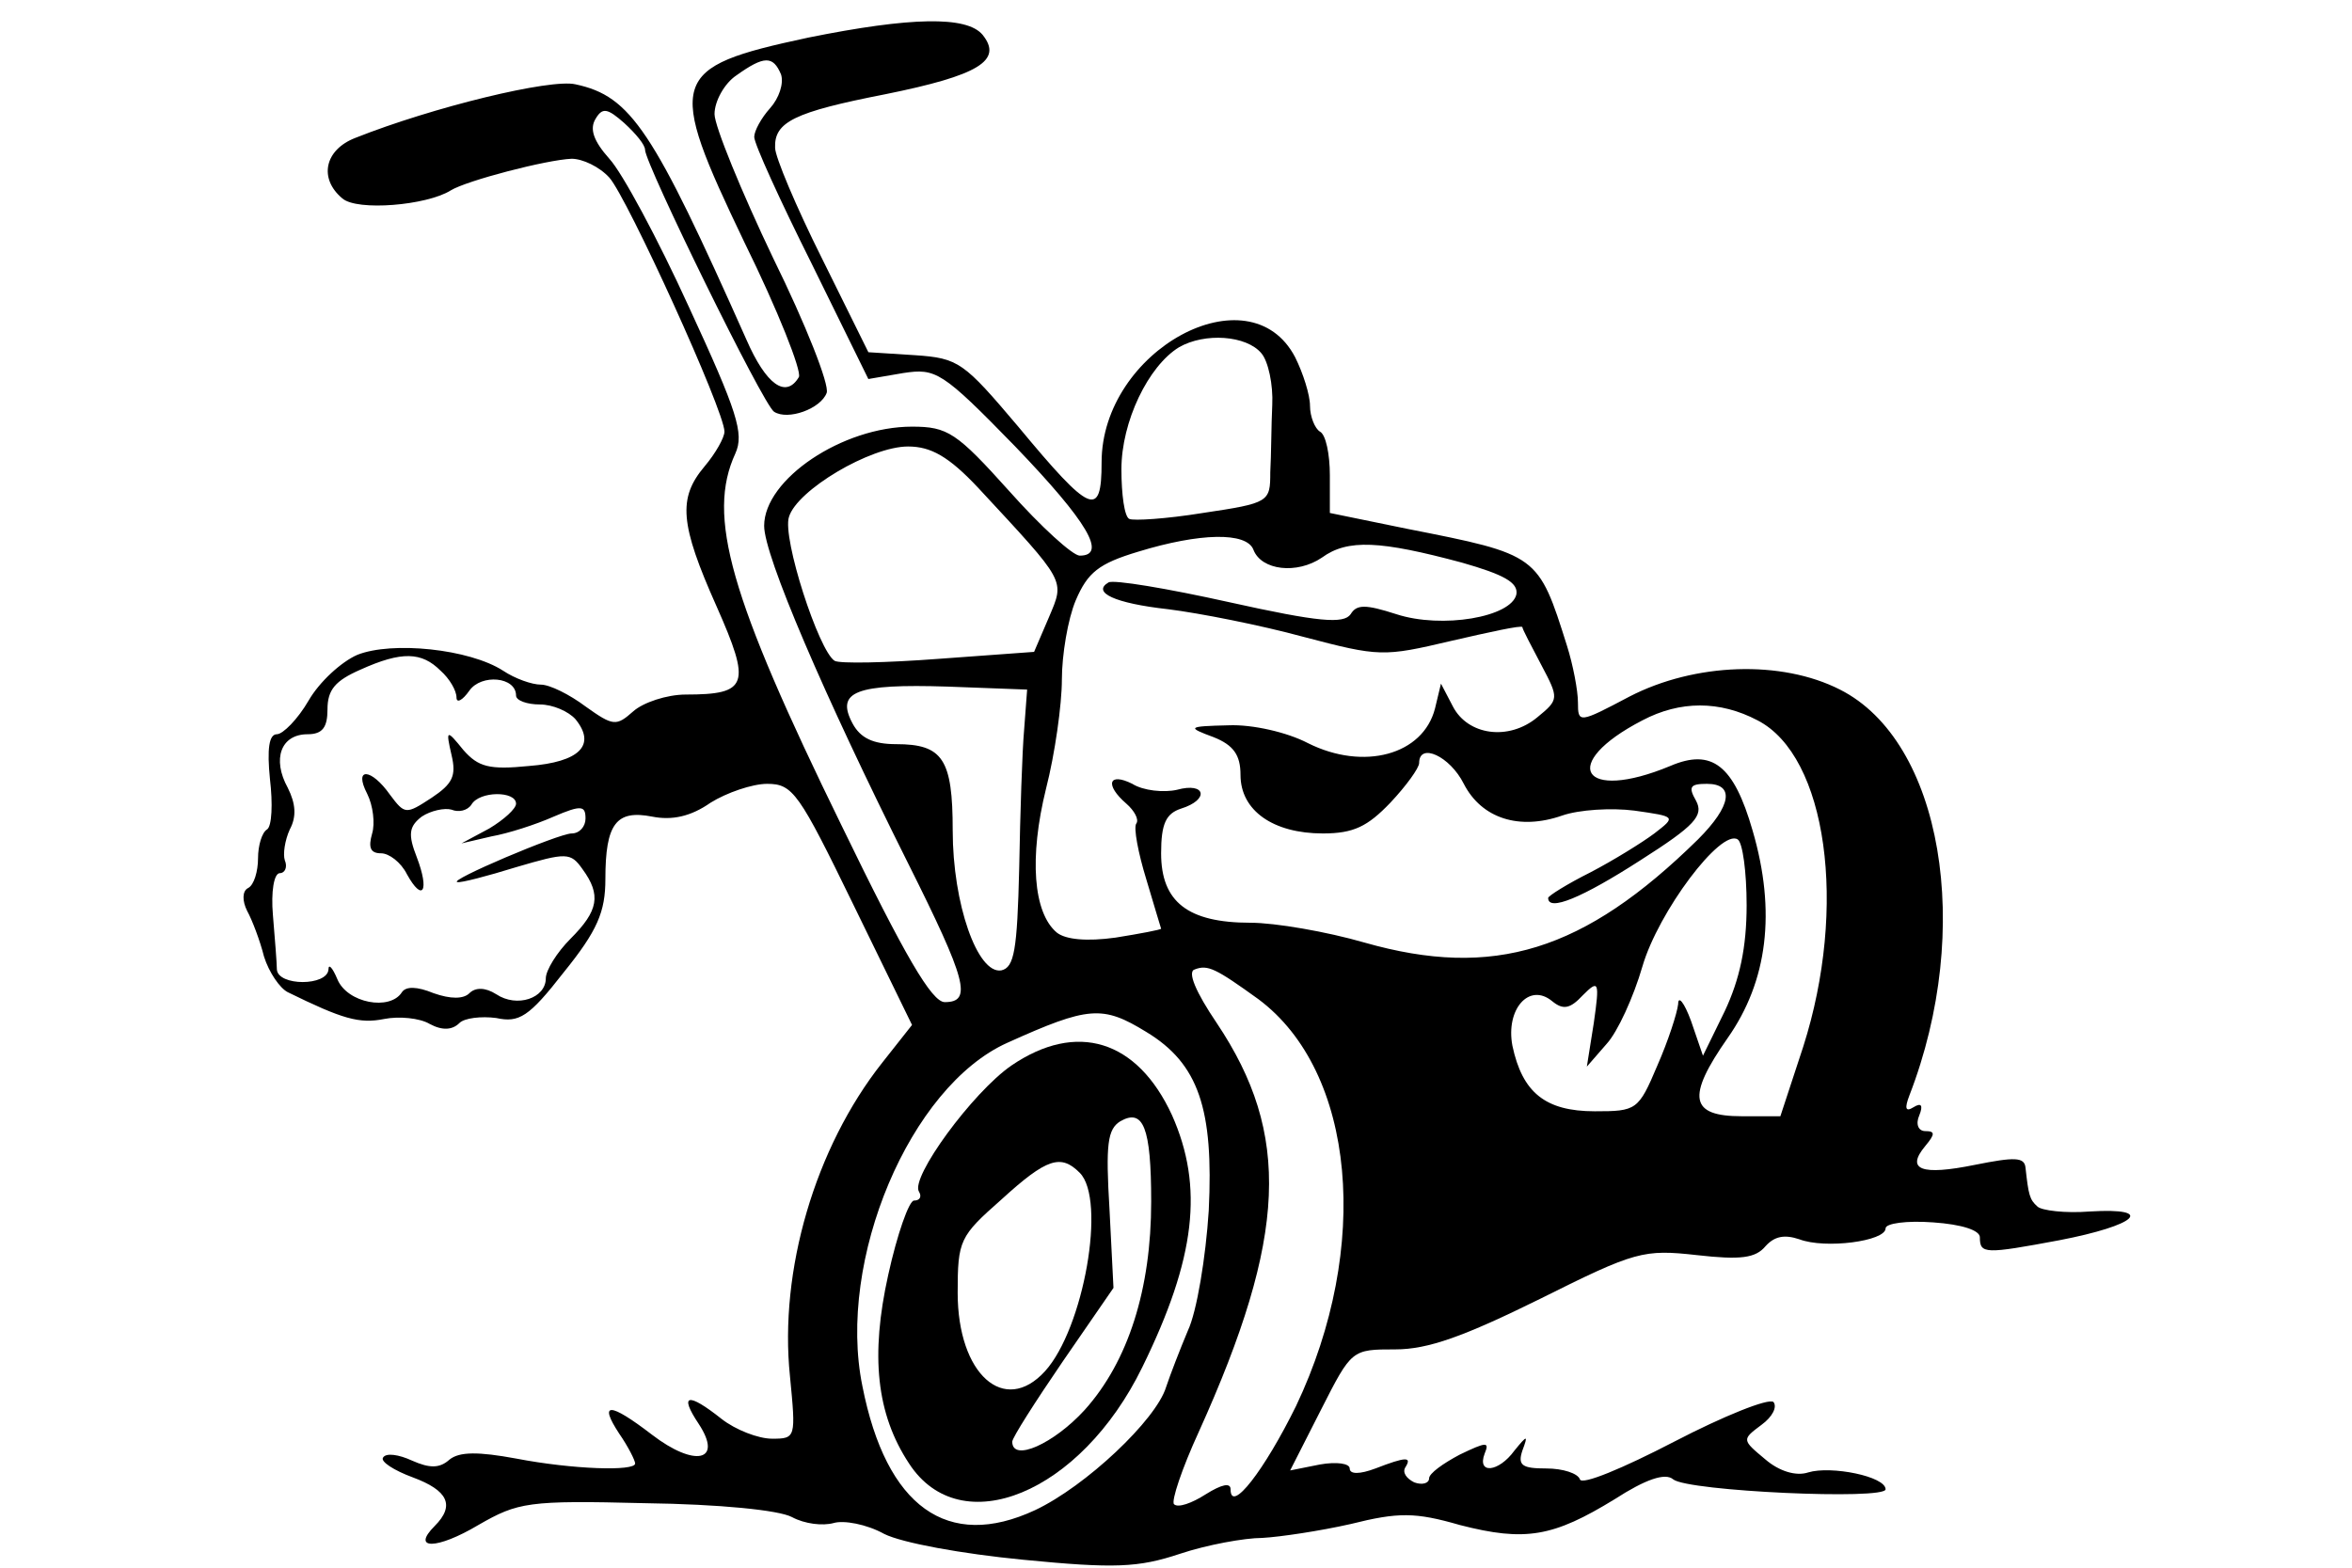
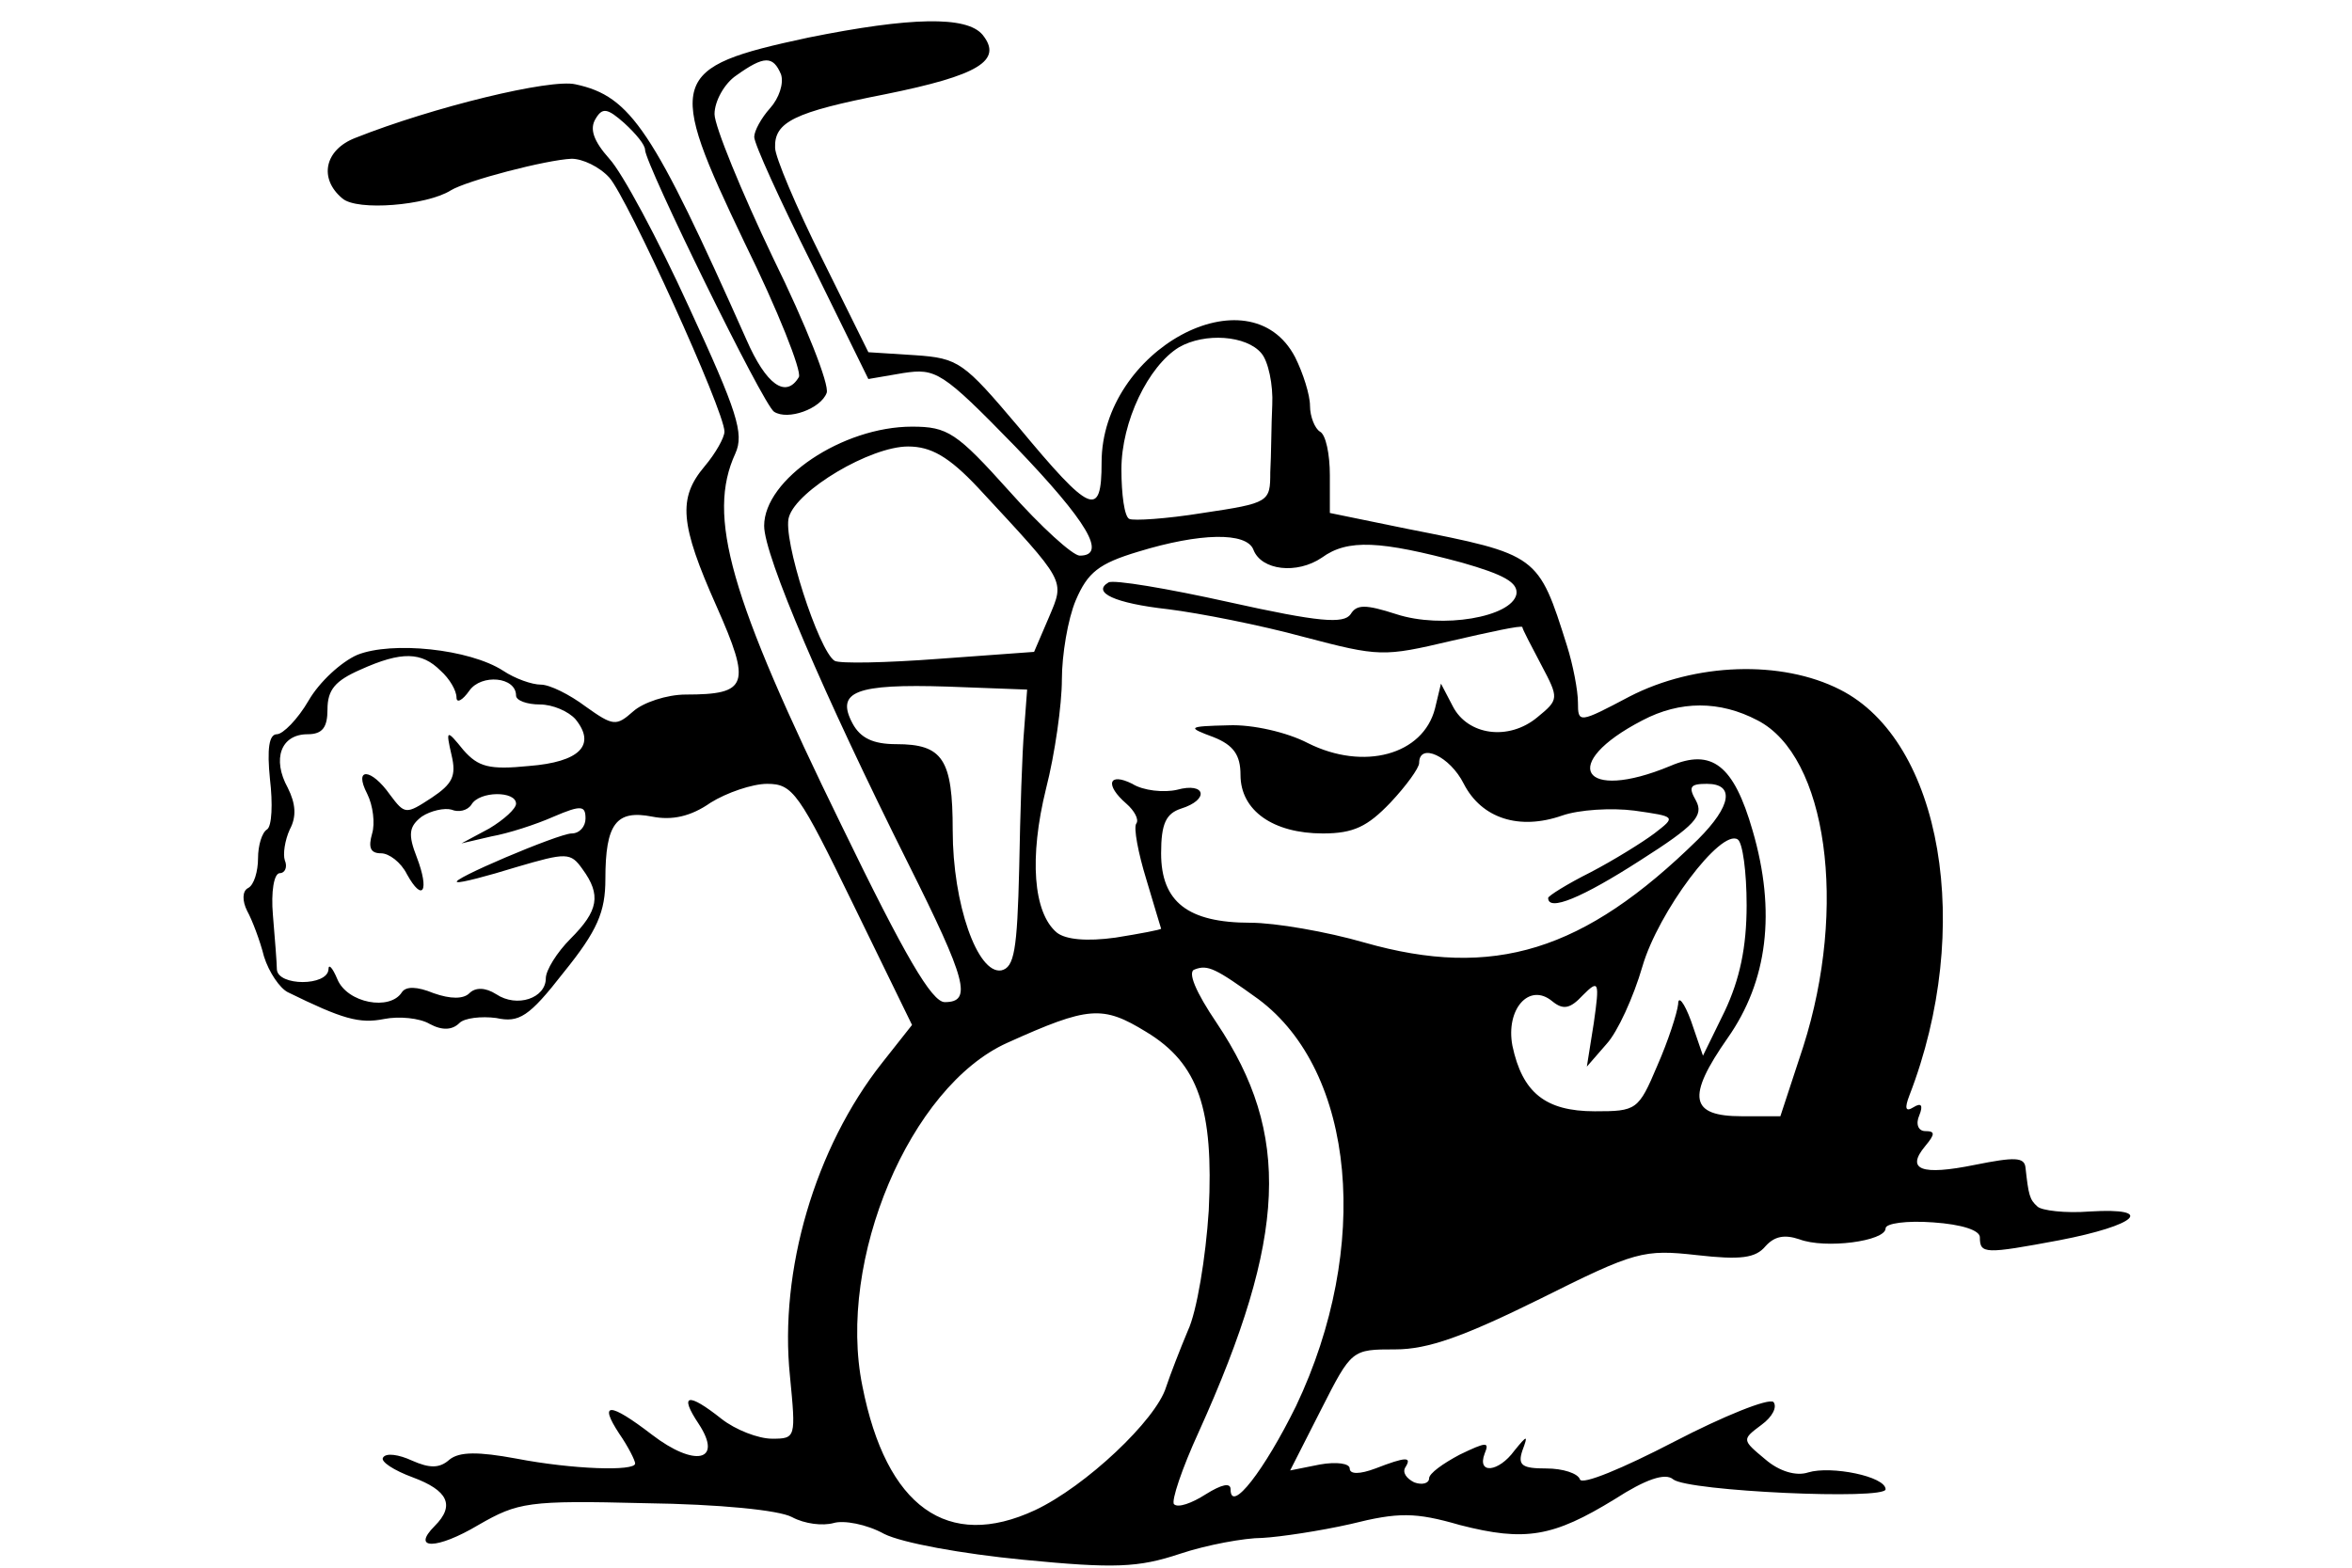
<svg xmlns="http://www.w3.org/2000/svg" version="1.0" width="237pt" height="158pt" viewBox="0 0 237 158" preserveAspectRatio="xMidYMid meet">
  <g transform="translate(0,158) scale(0.1,-0.1)" fill="#000000" stroke="none">
    <path d="M814 1542 c-140 -30 -143 -41 -64 -206 34 -69 58 -130 55 -136 -13 -22 -33 -8 -53 38 -94 211 -116 245 -172 257 -25 6 -144 -23 -222 -54 -31 -12 -37 -41 -13 -61 15 -13 85 -7 109 8 16 10 97 31 122 32 11 0 28 -8 38 -19 18 -20 116 -235 116 -256 0 -6 -9 -22 -20 -35 -27 -32 -25 -58 12 -141 35 -79 32 -89 -31 -89 -19 0 -43 -8 -53 -17 -17 -15 -20 -15 -48 5 -16 12 -36 22 -45 22 -9 0 -26 6 -38 14 -34 22 -112 30 -147 16 -16 -7 -38 -27 -49 -46 -11 -19 -26 -34 -32 -34 -8 0 -10 -15 -7 -45 3 -25 2 -48 -3 -51 -5 -3 -9 -16 -9 -29 0 -13 -4 -27 -10 -30 -6 -3 -6 -13 -1 -23 5 -9 13 -30 17 -46 5 -16 16 -32 24 -36 55 -27 72 -32 97 -27 15 3 36 1 46 -5 13 -7 23 -6 30 1 5 5 22 7 37 5 23 -5 33 1 68 46 34 42 42 61 42 94 0 56 11 70 47 63 20 -4 39 0 59 14 16 10 42 19 57 19 26 0 32 -9 87 -122 l59 -121 -30 -38 c-68 -86 -104 -210 -93 -316 6 -62 6 -63 -18 -63 -14 0 -37 9 -51 20 -34 27 -43 25 -23 -5 25 -38 -4 -44 -47 -11 -43 33 -54 33 -33 1 9 -13 16 -27 16 -30 0 -8 -63 -6 -120 5 -38 7 -57 7 -67 -1 -10 -9 -20 -9 -38 -1 -13 6 -26 8 -29 3 -3 -4 11 -13 30 -20 35 -13 43 -28 22 -49 -24 -24 2 -24 44 1 40 23 50 25 168 22 75 -1 135 -7 148 -14 13 -7 31 -9 42 -6 10 3 33 -1 51 -11 18 -9 78 -20 140 -26 92 -9 116 -8 158 6 27 9 65 16 83 16 18 1 58 7 89 14 48 12 65 12 110 -1 66 -17 94 -12 156 26 31 20 51 27 59 20 15 -12 214 -21 214 -10 0 13 -55 24 -78 17 -12 -4 -29 1 -43 13 -24 20 -24 20 -4 35 11 8 16 18 12 23 -5 4 -50 -14 -100 -40 -52 -27 -93 -44 -95 -38 -2 6 -17 11 -34 11 -24 0 -29 3 -24 18 6 16 5 16 -8 0 -16 -22 -38 -24 -30 -3 5 12 2 12 -25 -1 -17 -9 -31 -19 -31 -24 0 -5 -7 -7 -15 -4 -8 4 -12 10 -9 15 7 11 1 11 -30 -1 -16 -6 -26 -6 -26 0 0 5 -13 7 -30 4 l-30 -6 31 61 c31 61 31 61 75 61 33 0 69 13 146 51 96 48 104 50 158 44 44 -5 59 -3 69 9 9 10 19 12 34 7 26 -10 87 -2 87 11 0 5 21 8 48 6 29 -2 47 -8 47 -15 0 -17 5 -17 80 -3 78 15 98 33 31 29 -25 -2 -49 1 -53 5 -8 7 -9 12 -12 39 -1 11 -11 11 -51 3 -54 -11 -70 -5 -50 19 10 12 10 15 0 15 -7 0 -10 7 -6 16 4 10 2 13 -6 8 -8 -5 -9 -1 -4 12 65 168 33 357 -70 409 -59 30 -146 27 -212 -7 -51 -27 -52 -27 -52 -6 0 12 -5 38 -11 57 -29 92 -29 92 -161 118 l-78 16 0 38 c0 21 -4 41 -10 44 -5 3 -10 15 -10 26 0 11 -7 33 -15 49 -46 88 -195 7 -195 -106 0 -57 -11 -52 -84 36 -55 65 -60 69 -104 72 l-47 3 -47 95 c-26 52 -47 102 -47 111 -1 26 19 36 111 54 94 19 119 34 98 60 -16 19 -72 18 -176 -3z m-27 -37 c3 -9 -2 -24 -11 -34 -9 -10 -16 -23 -16 -29 0 -7 26 -64 58 -128 l57 -116 35 6 c33 5 39 2 113 -74 73 -76 93 -110 65 -110 -7 0 -39 29 -71 65 -53 59 -62 65 -98 65 -70 0 -149 -53 -149 -100 0 -30 60 -170 145 -340 59 -118 65 -140 37 -140 -13 0 -40 46 -104 178 -113 231 -136 312 -107 375 9 20 2 42 -47 148 -31 68 -67 135 -80 149 -16 18 -20 30 -14 40 7 12 12 11 29 -4 12 -11 21 -22 21 -27 0 -14 119 -257 130 -264 14 -9 47 3 53 19 3 8 -21 69 -54 136 -32 67 -59 133 -59 145 0 13 10 31 22 39 28 20 37 20 45 1z m484 -281 c7 -8 12 -32 11 -52 -1 -20 -1 -51 -2 -68 0 -30 -1 -31 -68 -41 -37 -6 -70 -8 -74 -6 -5 2 -8 25 -8 50 0 48 27 104 58 123 26 15 68 12 83 -6z m-285 -136 c89 -96 87 -92 71 -130 l-15 -35 -96 -7 c-53 -4 -100 -5 -105 -2 -16 10 -53 124 -46 145 8 27 82 71 120 71 23 0 41 -10 71 -42z m277 -62 c8 -21 44 -25 69 -8 26 19 59 17 141 -5 42 -12 57 -20 55 -32 -5 -23 -75 -35 -121 -20 -31 10 -40 10 -46 0 -7 -10 -32 -8 -122 12 -63 14 -117 23 -122 20 -17 -10 6 -21 60 -27 32 -4 93 -16 137 -28 76 -20 80 -20 148 -4 39 9 71 16 72 14 0 -2 9 -19 19 -38 18 -34 18 -35 -4 -53 -29 -24 -70 -18 -85 11 l-12 23 -6 -25 c-12 -47 -72 -63 -128 -35 -21 11 -56 19 -80 18 -42 -1 -42 -2 -15 -12 20 -8 27 -18 27 -38 0 -36 33 -59 83 -59 31 0 45 7 68 31 16 17 29 35 29 40 0 21 31 7 45 -21 18 -35 56 -47 99 -32 17 6 50 8 73 5 42 -6 42 -6 20 -23 -12 -9 -41 -27 -64 -39 -24 -12 -43 -24 -43 -26 0 -14 34 0 93 38 55 35 64 45 56 60 -8 14 -6 17 11 17 28 0 25 -22 -9 -56 -115 -113 -206 -141 -336 -104 -38 11 -90 20 -115 20 -63 0 -90 21 -90 70 0 30 5 40 20 45 29 9 25 27 -4 19 -13 -3 -34 -1 -45 6 -24 12 -28 -1 -6 -20 8 -7 13 -16 10 -20 -3 -4 2 -30 10 -56 8 -27 15 -50 15 -50 0 -1 -21 -5 -46 -9 -29 -4 -50 -2 -59 5 -24 20 -28 76 -11 145 9 35 16 85 16 110 0 25 6 61 14 80 12 28 23 37 63 49 62 19 109 20 116 2z m-819 -122 c9 -8 16 -20 16 -27 0 -6 6 -3 13 7 12 17 47 14 47 -5 0 -5 11 -9 24 -9 13 0 29 -7 36 -15 21 -26 4 -43 -47 -47 -40 -4 -51 -1 -66 16 -17 21 -18 21 -12 -5 5 -21 1 -29 -20 -43 -26 -17 -27 -17 -42 3 -19 27 -37 28 -23 1 6 -12 8 -30 5 -40 -4 -14 -2 -20 9 -20 8 0 20 -9 26 -21 16 -29 23 -17 10 17 -9 23 -8 31 5 41 9 6 23 9 30 7 7 -3 16 -1 20 5 8 14 45 14 45 1 0 -5 -12 -16 -27 -25 l-28 -15 30 7 c17 3 45 12 63 20 28 12 32 11 32 -2 0 -8 -6 -15 -14 -15 -13 0 -126 -48 -115 -49 3 -1 30 6 59 15 51 15 55 15 67 -2 19 -26 16 -42 -12 -70 -14 -14 -25 -32 -25 -40 0 -20 -29 -30 -50 -16 -11 7 -21 7 -27 1 -6 -6 -19 -6 -36 0 -17 7 -28 7 -32 1 -12 -19 -55 -11 -65 13 -5 12 -9 16 -9 10 -1 -17 -51 -17 -52 0 0 6 -2 31 -4 55 -2 23 1 42 7 42 5 0 8 6 5 13 -2 6 0 20 5 31 7 13 6 26 -2 42 -16 29 -7 54 20 54 15 0 20 7 20 25 0 20 8 29 33 40 42 19 62 18 81 -1z m588 -59 c-2 -22 -4 -85 -5 -140 -2 -83 -5 -100 -18 -103 -24 -4 -49 67 -49 141 0 72 -10 87 -57 87 -23 0 -36 6 -44 21 -17 32 3 40 96 37 l80 -3 -3 -40z m739 9 c70 -36 91 -188 46 -329 l-23 -70 -39 0 c-52 0 -56 19 -14 79 40 57 49 127 25 209 -19 66 -41 83 -83 65 -89 -37 -113 2 -28 46 38 20 78 20 116 0z m-11 -186 c0 -43 -7 -75 -22 -107 l-22 -45 -12 35 c-7 19 -13 26 -13 17 -1 -9 -10 -37 -21 -62 -19 -45 -21 -46 -63 -46 -50 0 -73 19 -83 66 -7 37 17 64 40 45 11 -9 18 -8 31 6 16 16 17 14 11 -28 l-7 -44 20 23 c11 12 27 47 36 78 16 55 79 139 96 128 5 -3 9 -33 9 -66z m-492 -95 c98 -73 114 -250 38 -410 -32 -65 -66 -109 -66 -84 0 7 -9 5 -25 -5 -14 -9 -28 -14 -32 -10 -3 3 8 36 25 73 89 197 93 300 18 412 -21 31 -30 52 -22 54 13 5 21 1 64 -30z m-113 -33 c53 -32 68 -78 63 -180 -3 -47 -12 -102 -21 -121 -8 -19 -18 -45 -22 -57 -10 -33 -81 -100 -132 -124 -88 -41 -150 3 -174 125 -26 127 48 302 146 346 82 37 96 38 140 11z" />
-     <path d="M1019 506 c-39 -27 -102 -113 -93 -127 3 -5 1 -9 -5 -9 -5 0 -17 -34 -26 -75 -18 -81 -12 -140 21 -190 52 -80 173 -30 235 97 54 110 62 182 30 254 -35 76 -96 95 -162 50z m141 -137 c0 -88 -23 -161 -67 -210 -31 -34 -73 -53 -73 -32 0 4 23 40 51 81 l51 74 -4 79 c-4 66 -2 81 11 89 23 13 31 -6 31 -81z m-72 29 c27 -27 4 -157 -35 -200 -41 -45 -88 -3 -88 79 0 53 2 57 44 94 46 42 60 46 79 27z" />
  </g>
</svg>